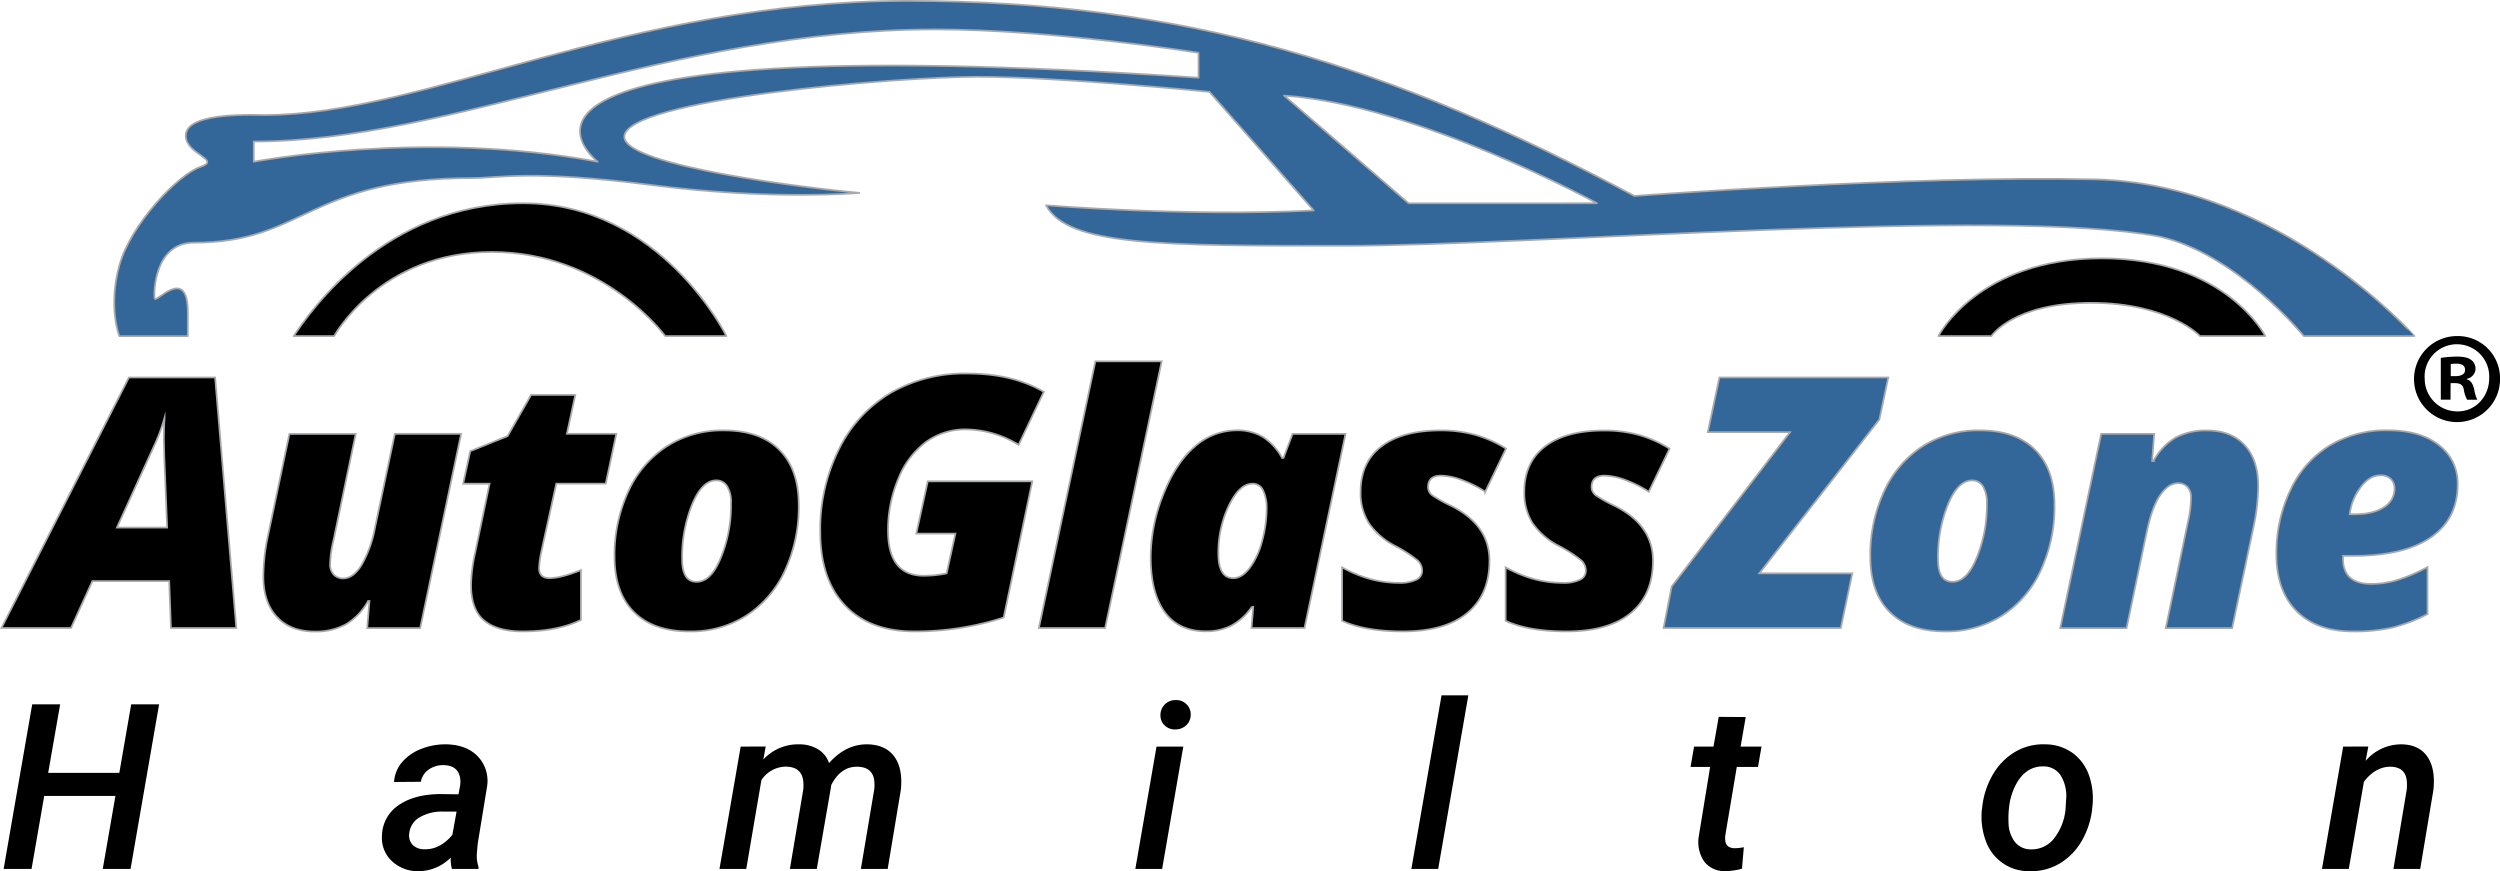
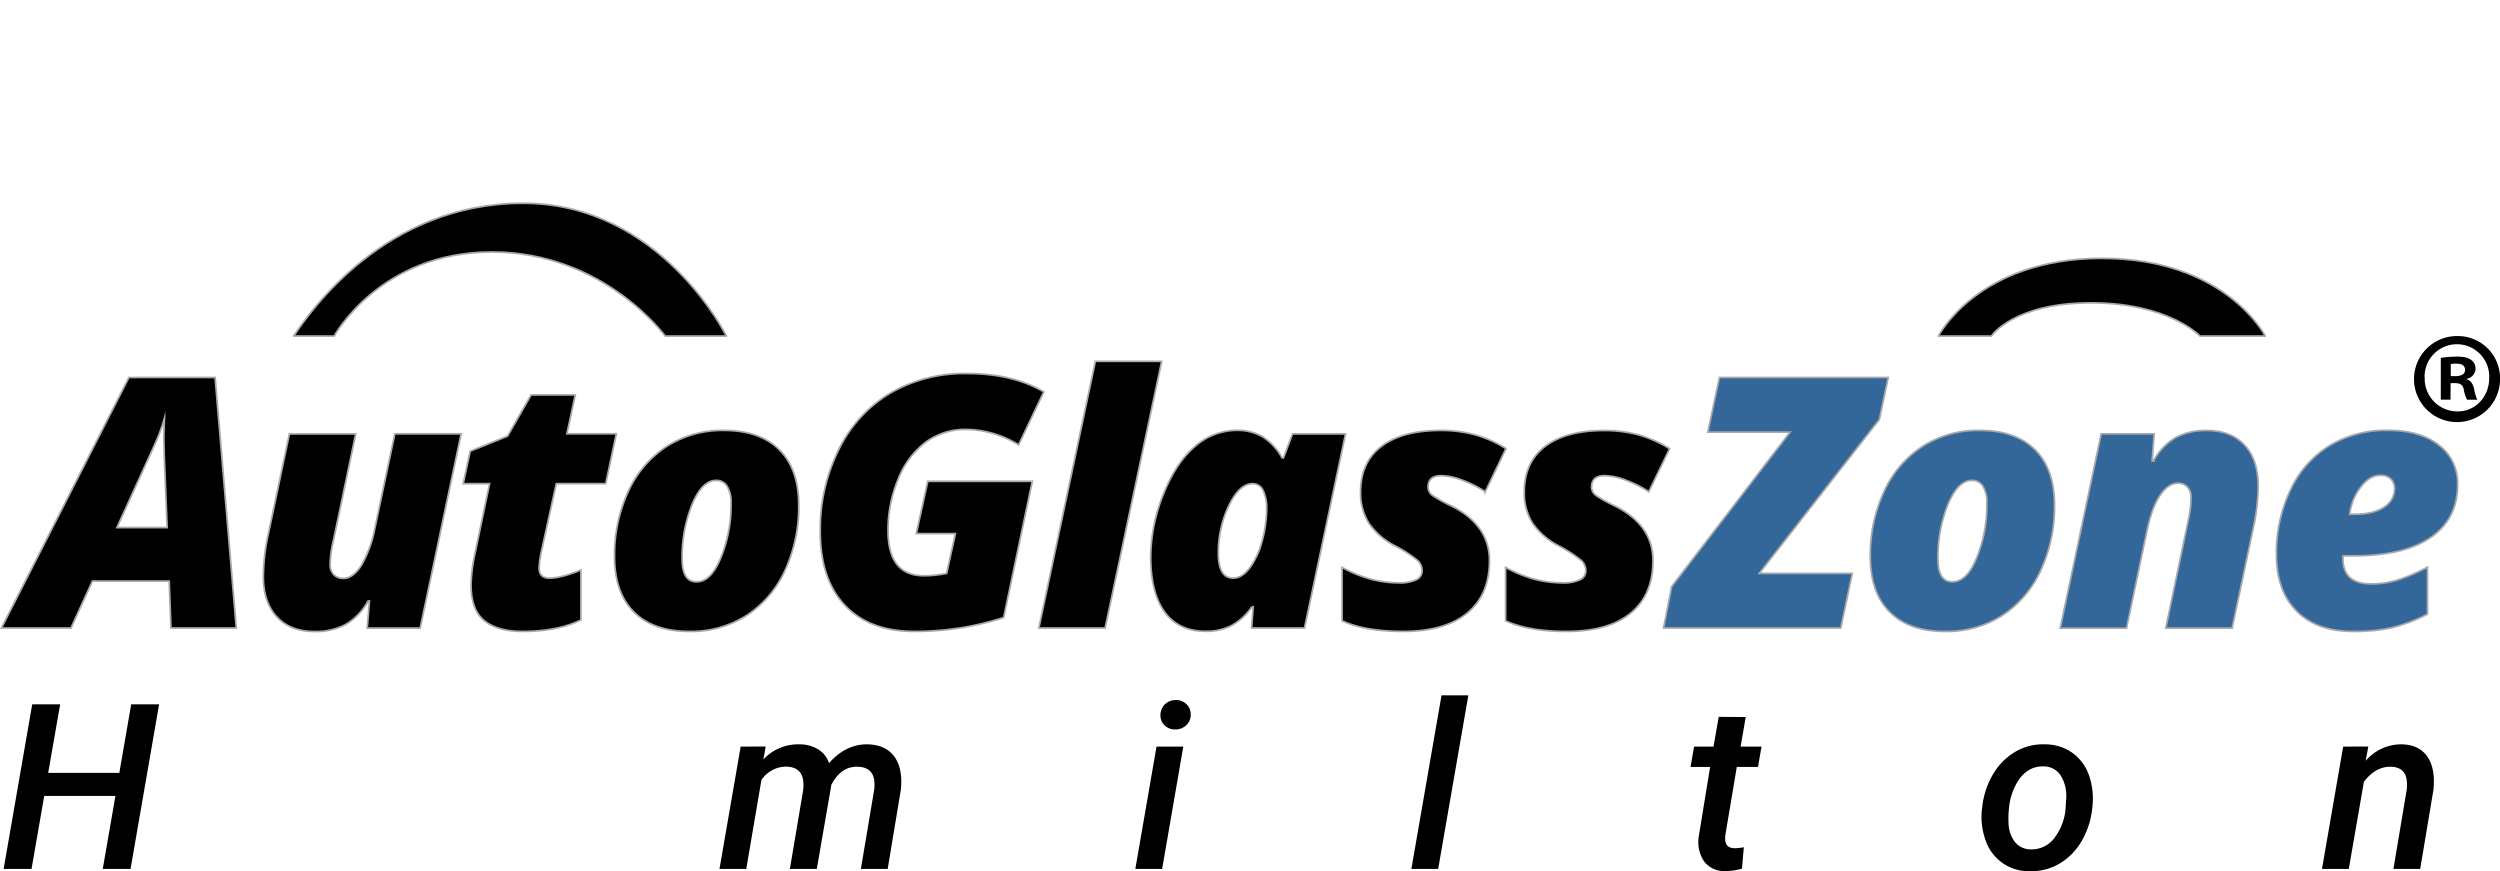
<svg xmlns="http://www.w3.org/2000/svg" viewBox="0 0 707.77 246.64">
  <title>AutoGlassZone Hamilton</title>
  <g id="Layer_2" data-name="Layer 2">
    <g id="Layer_1-2" data-name="Layer 1">
      <path d="M549,95.14h15s6.17-9.4,28.21-9.4,30.84,9.4,30.84,9.4h18.49s-11.16-22-46.27-22S549,95.14,549,95.14Z" transform="translate(-0.22)" style="stroke:#a7a9ac;stroke-linecap:round;stroke-linejoin:round;stroke-width:0.5px" />
      <path d="M188.54,95.14h17.33s-18.51-37.6-57.58-37.6S88.07,88.09,83.37,95.14H94.83s12.92-23.8,44.65-23.8S188.54,95.14,188.54,95.14Z" transform="translate(-0.22)" style="stroke:#a7a9ac;stroke-linecap:round;stroke-linejoin:round;stroke-width:0.5px" />
-       <path d="M593.37,50.78c-52.29-1.18-130.44,4.7-130.44,4.7C394.19,18.76,336,.25,257,.25S120.38,32.57,75.14,32.57c-11.16-.3-22.33.58-22.33,5.87s10.29,6.76,4.12,8.82S37.24,63.41,34,75.16s0,20,0,20H53.4V88.53c0-13.66-9.11-2.5-9.4-4S43.84,68.7,55.09,68.7C86.6,68.7,87.26,50.41,134,50.41c7.27,0,16.75-2.42,50.9,2s58.61,2.2,58.61,2.2c-13.22-1.18-66.54-7.57-66.54-15.87,0-10.63,76.89-17,100-17S342.63,26,342.63,26l29.52,33.59c-36.72,1.77-75.79-1.47-75.79-1.47,6.17,11.46,32.17,11.46,84.61,11.46s186-11,230.47-2.64c22,4.85,41,28.2,41,28.2h31.31S645.66,52,593.37,50.78ZM339.54,22C118.75,7,169.45,45.79,169.45,45.79c-49.34-9.26-97.39,0-97.39,0V40.06c56,0,117.93-31.73,193-31.73,33.05,0,74.47,6.61,74.47,6.61ZM399,57.55,363.75,27.06c37.59,2.57,88.58,30.48,88.58,30.48Z" transform="translate(-0.22)" style="fill:#369;stroke:#a7a9ac;stroke-linecap:round;stroke-linejoin:round;stroke-width:0.5px" />
      <path d="M37.18,246H29.31l3.59-20.67H12.74L9.15,246H1.25l8.09-46.59h7.91L13.86,218.8H34l3.36-19.39h7.9Z" transform="translate(-0.22)" />
-       <path d="M128.16,246a10.51,10.51,0,0,1-.32-3.23,12.88,12.88,0,0,1-9.24,3.87,10.66,10.66,0,0,1-7.48-2.9,8.92,8.92,0,0,1-2.76-7.18,10.59,10.59,0,0,1,4.73-8.61q4.48-3.13,12-3.14l4.93.07.45-2.37a7.06,7.06,0,0,0,0-2.34c-.43-2.3-1.95-3.48-4.58-3.55a7,7,0,0,0-4.27,1.23,5.32,5.32,0,0,0-2.25,3.48l-7.59.06a9.55,9.55,0,0,1,2.27-5.62,13.56,13.56,0,0,1,5.44-3.76,18.57,18.57,0,0,1,7.17-1.28q5.67.14,8.83,3.41a10.09,10.09,0,0,1,2.63,8.5l-2.66,16.22-.25,2.88a10,10,0,0,0,.48,3.68l0,.58Zm-7.8-5.57a8.33,8.33,0,0,0,4.44-1.1,11.67,11.67,0,0,0,3.49-3l1.19-6.56-3.62,0a12.7,12.7,0,0,0-6.85,1.62,5.88,5.88,0,0,0-2.91,4.43,3.9,3.9,0,0,0,.94,3.37A4.59,4.59,0,0,0,120.36,240.43Z" transform="translate(-0.22)" />
      <path d="M217,211.34l-.67,3.68a13.38,13.38,0,0,1,10.24-4.29,10,10,0,0,1,5.42,1.51,7.11,7.11,0,0,1,2.93,3.81q4.8-5.45,11-5.32,5.06.14,7.5,3.48t1.84,9.36L251.53,246h-7.59l3.78-22.5a11.3,11.3,0,0,0,0-2.59q-.51-3.75-4.73-3.84-4.71-.12-7.43,5.15l-.1.71-4,23.07h-7.62l3.78-22.4a12.26,12.26,0,0,0,0-2.56c-.34-2.58-1.92-3.91-4.74-4a8.38,8.38,0,0,0-7.1,3.81L211.49,246h-7.58l6-34.63Z" transform="translate(-0.22)" />
      <path d="M329.23,246h-7.59l6-34.63h7.58Zm-.48-43.49a4.27,4.27,0,0,1,1.15-3,4.21,4.21,0,0,1,3.1-1.31,4,4,0,0,1,3.09,1.14,3.92,3.92,0,0,1,1.23,2.92,4,4,0,0,1-1.2,3,4.38,4.38,0,0,1-3.05,1.25,4.13,4.13,0,0,1-3.08-1.1A3.82,3.82,0,0,1,328.75,202.51Z" transform="translate(-0.22)" />
      <path d="M407.38,246h-7.59l8.54-49.15h7.59Z" transform="translate(-0.22)" />
      <path d="M494.45,203,493,211.37h5.92l-1,5.76h-6l-3.26,19.4a7.06,7.06,0,0,0,0,1.44c.13,1.38,1,2.11,2.56,2.17a13.89,13.89,0,0,0,2.69-.29l-.52,6.08a17.27,17.27,0,0,1-4.76.68,7.1,7.1,0,0,1-5.94-2.71,9.78,9.78,0,0,1-1.55-7l3.23-19.78h-5.54l1-5.76h5.5l1.47-8.41Z" transform="translate(-0.22)" />
      <path d="M561.4,228.56a22.77,22.77,0,0,1,3-9.25,17.73,17.73,0,0,1,6.29-6.43,15.52,15.52,0,0,1,8.51-2.15,13.35,13.35,0,0,1,7.68,2.37,13.12,13.12,0,0,1,4.72,6.31,20,20,0,0,1,1,8.89,23.26,23.26,0,0,1-3,9.73,17.69,17.69,0,0,1-6.34,6.48,15.83,15.83,0,0,1-8.56,2.13A12.83,12.83,0,0,1,562.39,238a19.87,19.87,0,0,1-1.09-8.78Zm7.45,4.38a9.13,9.13,0,0,0,1.78,5.39,5.67,5.67,0,0,0,4.5,2.13,8,8,0,0,0,6.54-3A15.82,15.82,0,0,0,585,229l.19-3.13a11,11,0,0,0-1.63-6.43,5.73,5.73,0,0,0-4.73-2.47q-4.87-.12-7.68,4.77a17.68,17.68,0,0,0-2.15,6.85A27.47,27.47,0,0,0,568.85,232.94Z" transform="translate(-0.22)" />
      <path d="M670.71,211.34l-.76,4.07a13.22,13.22,0,0,1,10.27-4.68q4.86.11,7.2,3.48t1.72,9.42L685.4,246h-7.58l3.77-22.47a11.64,11.64,0,0,0,0-2.56c-.28-2.53-1.8-3.84-4.55-3.9s-5.41,1.38-7.58,4.26L665.18,246h-7.59l6-34.63Z" transform="translate(-0.22)" />
      <g id="text">
        <path d="M48.12,164.5H26.39l-6.07,13.29H.63l36.09-70.93h24.4l6,70.93H48.61Zm-14.8-15.14H47.54l-.83-20.57-.09-4.17c0-2.43.06-4.54.19-6.36a52.09,52.09,0,0,1-3,8.06Z" transform="translate(-0.22)" style="stroke:#a7a9ac;stroke-miterlimit:10;stroke-width:0.5px" />
        <path d="M93.69,159.6a4.11,4.11,0,0,0,1.09,3.15,3.67,3.67,0,0,0,2.6,1q2.85,0,5.21-3.81a33.16,33.16,0,0,0,3.76-10.4L112,122.82h18.77l-11.59,55h-15l.63-7.66h-.39a17.24,17.24,0,0,1-6.23,6.57,17.78,17.78,0,0,1-8.9,2.06q-6.84,0-10.68-4.15t-3.83-11.42a55.87,55.87,0,0,1,1.21-11.11l6.16-29.26h18.78l-6.26,29.94A31.23,31.23,0,0,0,93.69,159.6Z" transform="translate(-0.22)" style="stroke:#a7a9ac;stroke-miterlimit:10;stroke-width:0.5px" />
        <path d="M155.8,163.67c2.14,0,5.09-.76,8.88-2.28v14.12q-6.6,3.26-16.5,3.25-7.17,0-10.89-3.08t-3.71-10.11a44.67,44.67,0,0,1,1.17-9.12l4.07-19.51h-7.47l2-9.22,10.57-4.26,6.65-11.65h12.52l-2.38,11h14l-3,14.12h-14l-4.08,18.58a30.47,30.47,0,0,0-.78,5.1Q152.74,163.67,155.8,163.67Z" transform="translate(-0.22)" style="stroke:#a7a9ac;stroke-miterlimit:10;stroke-width:0.5px" />
        <path d="M195.35,178.76q-10.14,0-15.64-5.48t-5.51-15.67a42.85,42.85,0,0,1,3.86-18.41,30.09,30.09,0,0,1,10.84-12.78,29.16,29.16,0,0,1,16.3-4.57q10.14,0,15.65,5.49t5.5,15.67a42.84,42.84,0,0,1-3.85,18.41,30.11,30.11,0,0,1-10.85,12.78A29.13,29.13,0,0,1,195.35,178.76ZM203,136q-4,0-6.82,6.77a39.82,39.82,0,0,0-2.84,15.5q0,6.45,4.08,6.45t6.84-6.74a38.9,38.9,0,0,0,2.91-15.53,8.48,8.48,0,0,0-1.12-4.82A3.49,3.49,0,0,0,203,136Z" transform="translate(-0.22)" style="stroke:#a7a9ac;stroke-miterlimit:10;stroke-width:0.5px" />
        <path d="M262.88,136.26h29.59l-8.1,38.57a81.5,81.5,0,0,1-25.28,3.93q-12.66,0-19.65-7.37t-7-20.91a50.71,50.71,0,0,1,5.33-23.39,37.91,37.91,0,0,1,14.63-15.88A41.89,41.89,0,0,1,274,105.75q12.9,0,21.73,5.19l-7.13,15a29.09,29.09,0,0,0-14.85-4.37,19,19,0,0,0-11.33,3.52,23.92,23.92,0,0,0-7.86,10.41,37.2,37.2,0,0,0-2.93,14.7q0,12.8,10.14,12.8a33,33,0,0,0,6.45-.67l2.48-11.26H259.63Z" transform="translate(-0.22)" style="stroke:#a7a9ac;stroke-miterlimit:10;stroke-width:0.5px" />
        <path d="M313.1,177.79H294.33l16-75.49h18.77Z" transform="translate(-0.22)" style="stroke:#a7a9ac;stroke-miterlimit:10;stroke-width:0.5px" />
        <path d="M369.54,177.79h-15l.48-6h-.39a16.42,16.42,0,0,1-5.87,5.36,15.61,15.61,0,0,1-7.13,1.58q-7.67,0-11.64-5.41t-4-15.55a48.21,48.21,0,0,1,3.54-17.7q3.54-9,8.95-13.64a18,18,0,0,1,12-4.61,14,14,0,0,1,7.18,1.82,16.21,16.21,0,0,1,5.53,6h.39l2.57-6.8h15Zm-20.18-14.12c1.61,0,3.16-.94,4.63-2.84a21.79,21.79,0,0,0,3.52-7.59,35.08,35.08,0,0,0,1.31-9.31,11.39,11.39,0,0,0-1-5.07,3.18,3.18,0,0,0-3-1.92q-3.69,0-6.67,6.14a30.8,30.8,0,0,0-3,13.66Q345.18,163.67,349.36,163.67Z" transform="translate(-0.22)" style="stroke:#a7a9ac;stroke-miterlimit:10;stroke-width:0.5px" />
        <path d="M421.9,158.72q0,9.66-6.31,14.85t-18.14,5.19q-10.77,0-17.28-3V160.62a36.42,36.42,0,0,0,8.3,3.39,31.37,31.37,0,0,0,7.76,1,10.79,10.79,0,0,0,4.95-.89,2.77,2.77,0,0,0,1.65-2.5,4,4,0,0,0-1.26-2.94,37.76,37.76,0,0,0-6.31-4.1,20.07,20.07,0,0,1-7.49-6.45,16,16,0,0,1-2.36-8.88q0-8.34,5.87-12.85T408,121.85a36.37,36.37,0,0,1,9.9,1.27,33.63,33.63,0,0,1,8.68,3.88l-5.87,12.22a31.8,31.8,0,0,0-6.62-3.32,17.66,17.66,0,0,0-5.89-1.24q-3.69,0-3.69,3.3a3,3,0,0,0,1.53,2.48,41.13,41.13,0,0,0,5,2.76Q421.9,148.63,421.9,158.72Z" transform="translate(-0.22)" style="stroke:#a7a9ac;stroke-miterlimit:10;stroke-width:0.5px" />
        <path d="M468.19,158.72q0,9.66-6.3,14.85t-18.15,5.19q-10.77,0-17.27-3V160.62a36.24,36.24,0,0,0,8.3,3.39,31.31,31.31,0,0,0,7.76,1,10.79,10.79,0,0,0,5-.89,2.77,2.77,0,0,0,1.65-2.5,4,4,0,0,0-1.26-2.94,38.7,38.7,0,0,0-6.31-4.1,20.11,20.11,0,0,1-7.5-6.45,16,16,0,0,1-2.35-8.88q0-8.34,5.87-12.85t16.69-4.52a36.42,36.42,0,0,1,9.9,1.27,33.78,33.78,0,0,1,8.68,3.88L467,139.22a31.8,31.8,0,0,0-6.62-3.32,17.71,17.71,0,0,0-5.9-1.24c-2.46,0-3.68,1.1-3.68,3.3a3.05,3.05,0,0,0,1.52,2.48,41.44,41.44,0,0,0,5,2.76Q468.19,148.63,468.19,158.72Z" transform="translate(-0.22)" style="stroke:#a7a9ac;stroke-miterlimit:10;stroke-width:0.5px" />
        <path d="M521.36,177.79H471.2l2.28-11.74L507,122.34H483.72L487,106.86H534.8l-2.52,11.89-34,43.57h26.34Z" transform="translate(-0.22)" style="fill:#369;stroke:#a7a9ac;stroke-miterlimit:10;stroke-width:0.5px" />
        <path d="M550.87,178.76q-10.14,0-15.64-5.48t-5.51-15.67a42.85,42.85,0,0,1,3.86-18.41,30.09,30.09,0,0,1,10.84-12.78,29.16,29.16,0,0,1,16.3-4.57q10.14,0,15.65,5.49t5.5,15.67A42.84,42.84,0,0,1,578,161.42a30.11,30.11,0,0,1-10.85,12.78A29.13,29.13,0,0,1,550.87,178.76ZM558.54,136q-4,0-6.82,6.77a39.82,39.82,0,0,0-2.84,15.5q0,6.45,4.08,6.45T559.8,158a38.9,38.9,0,0,0,2.91-15.53,8.48,8.48,0,0,0-1.12-4.82A3.49,3.49,0,0,0,558.54,136Z" transform="translate(-0.22)" style="fill:#369;stroke:#a7a9ac;stroke-miterlimit:10;stroke-width:0.5px" />
        <path d="M620.5,140.92a4.21,4.21,0,0,0-1.06-3.13,3.58,3.58,0,0,0-2.57-1c-1.85,0-3.55,1.15-5.12,3.44s-2.86,5.89-3.86,10.77l-5.63,26.83H583.49l11.59-55h15l-.58,7.67h.39a17.08,17.08,0,0,1,6.28-6.62,18,18,0,0,1,8.86-2q6.84,0,10.67,4.15t3.83,11.48a56,56,0,0,1-1.21,11.11l-6.16,29.2H613.37l6.26-30A31,31,0,0,0,620.5,140.92Z" transform="translate(-0.22)" style="fill:#369;stroke:#a7a9ac;stroke-miterlimit:10;stroke-width:0.5px" />
        <path d="M666.41,178.76q-10.29,0-16-5.75t-5.72-16a41.2,41.2,0,0,1,4.05-18.46,29,29,0,0,1,11.11-12.47,31,31,0,0,1,16.32-4.25q9.23,0,14.51,4.18A13.45,13.45,0,0,1,696,137.14q0,9.75-7.6,15t-22,5.22h-2.86v.77q0,7.18,8,7.18a25.26,25.26,0,0,0,7.52-1.14,49.69,49.69,0,0,0,8.4-3.61v13.29a45,45,0,0,1-10.14,3.86A48.3,48.3,0,0,1,666.41,178.76Zm7.67-44.19q-3,0-5.53,3.37a15.54,15.54,0,0,0-3.11,7.64h1.41c3.52,0,6.29-.67,8.29-2a6.12,6.12,0,0,0,3-5.31,3.74,3.74,0,0,0-1-2.62A4,4,0,0,0,674.08,134.57Z" transform="translate(-0.22)" style="fill:#369;stroke:#a7a9ac;stroke-miterlimit:10;stroke-width:0.5px" />
        <path d="M708,107a12.18,12.18,0,1,1-12.07-11.86A11.94,11.94,0,0,1,708,107Zm-21.32,0a9.23,9.23,0,0,0,9.25,9.47c5.13.07,9-4.2,9-9.4a9.15,9.15,0,1,0-18.28-.07Zm7.3,6.14h-2.75V101.32a31.24,31.24,0,0,1,4.55-.36c2.24,0,3.26.36,4.05.94a3,3,0,0,1,1.23,2.52,3,3,0,0,1-2.46,2.82v.15c1.16.36,1.74,1.3,2.1,2.89a10.26,10.26,0,0,0,.87,2.89h-2.89a9,9,0,0,1-.94-2.89c-.22-1.23-.94-1.81-2.46-1.81H694Zm.07-6.65h1.3c1.52,0,2.75-.5,2.75-1.73s-.8-1.81-2.53-1.81a6.76,6.76,0,0,0-1.52.14Z" transform="translate(-0.22)" />
      </g>
    </g>
  </g>
</svg>